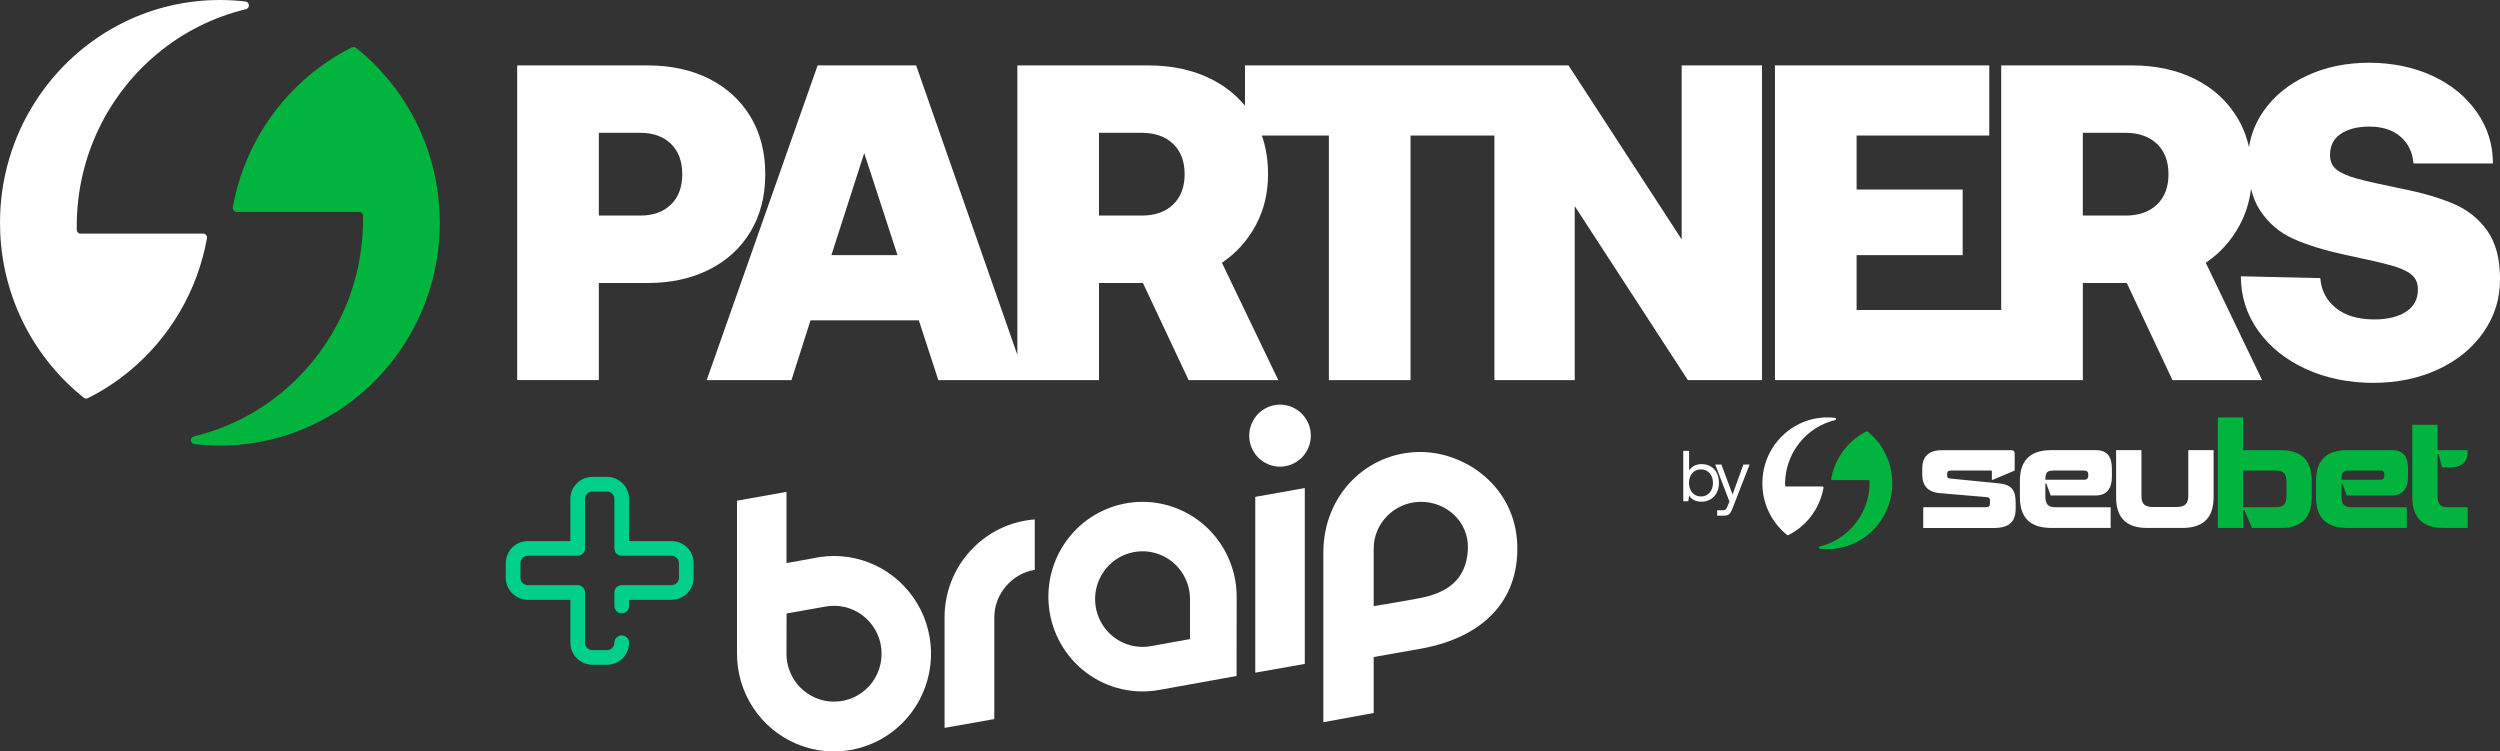
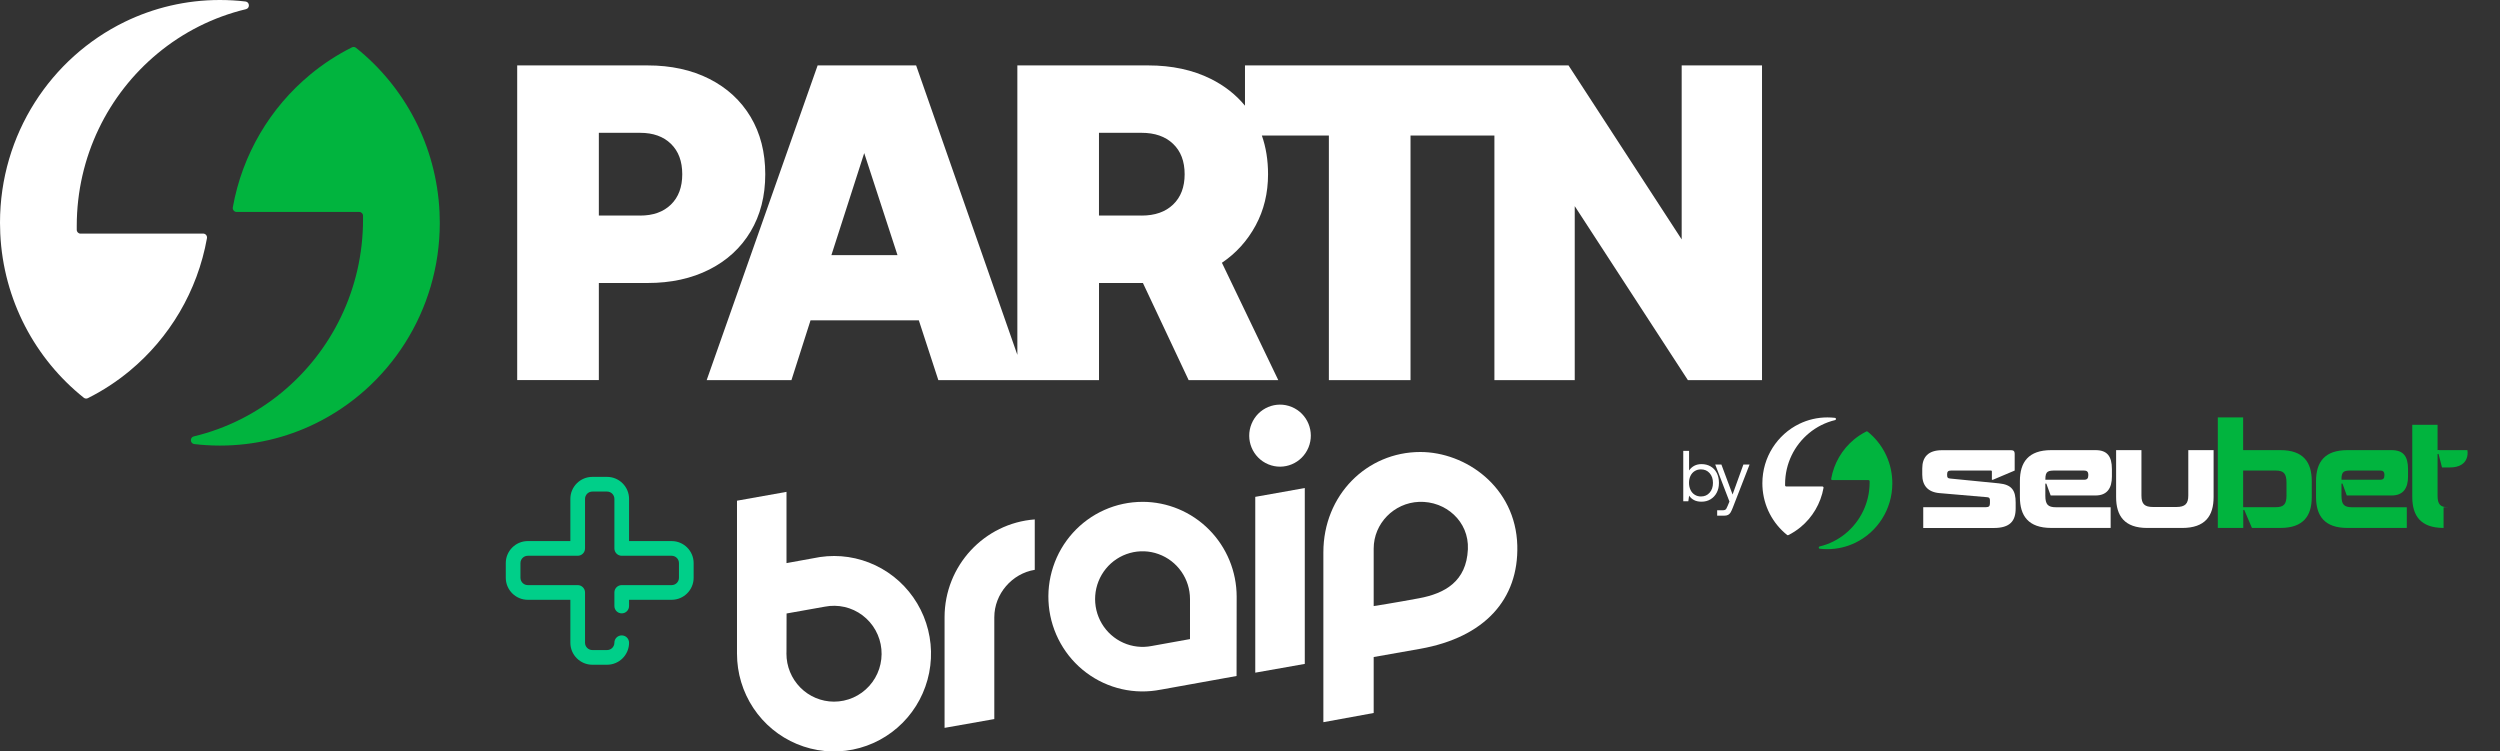
<svg xmlns="http://www.w3.org/2000/svg" width="173" height="52" viewBox="0 0 173 52" fill="none">
  <rect x="0" y="0" width="173" height="52" fill="#333333" stroke="none" />
-   <path fill-rule="evenodd" clip-rule="evenodd" d="M164.31 22.105C163.185 22.105 162.293 21.843 161.639 21.313H161.641C160.986 20.785 160.627 20.094 160.565 19.244L155.068 19.12C155.068 20.509 155.468 21.764 156.266 22.884C157.064 24.003 158.16 24.886 159.551 25.528C160.943 26.171 162.559 26.494 164.219 26.494C165.879 26.494 167.377 26.183 168.719 25.561C170.058 24.939 171.108 24.077 171.865 22.978C172.623 21.88 173.002 20.695 173.002 19.306C173.002 17.917 172.711 16.807 172.127 15.978C171.543 15.148 170.77 14.527 169.808 14.112C168.846 13.697 167.636 13.345 166.184 13.055C164.751 12.764 163.717 12.531 163.082 12.354C162.446 12.179 161.982 11.972 161.684 11.732C161.386 11.493 161.238 11.156 161.238 10.721C161.238 10.078 161.488 9.59 161.991 9.258C162.493 8.926 163.144 8.761 163.942 8.761C164.863 8.761 165.59 8.993 166.122 9.461C166.654 9.928 166.952 10.546 167.013 11.313H172.511C172.511 10.005 172.138 8.816 171.39 7.749C170.642 6.683 169.619 5.847 168.319 5.245C167.018 4.644 165.517 4.342 163.942 4.342C162.366 4.342 160.938 4.637 159.658 5.229C158.378 5.819 157.375 6.634 156.648 7.671C156.111 8.438 155.772 9.275 155.632 10.18C155.461 9.422 155.18 8.725 154.788 8.088C154.092 6.959 153.119 6.081 151.871 5.459C150.623 4.838 149.179 4.527 147.542 4.527H138.484V21.453H128.477V17.657H135.817V13.114H128.477V9.38H137.658V4.527H122.827V26.307H139.075V26.305H144.134V19.585H147.174L150.336 26.305H156.539L152.639 18.184C153.622 17.521 154.399 16.66 154.972 15.602C155.392 14.827 155.658 13.984 155.77 13.075C155.914 13.653 156.13 14.159 156.418 14.593C156.991 15.453 157.748 16.095 158.69 16.521C159.633 16.945 160.82 17.314 162.252 17.625C163.726 17.936 164.785 18.178 165.431 18.355C166.077 18.532 166.552 18.744 166.859 18.993C167.166 19.242 167.32 19.585 167.32 20.02C167.32 20.705 167.043 21.223 166.491 21.575C165.938 21.928 165.21 22.105 164.31 22.105ZM147.08 14.918C148.001 14.918 148.729 14.665 149.261 14.155C149.793 13.646 150.059 12.948 150.059 12.055C150.059 11.161 149.793 10.463 149.261 9.954C148.729 9.445 148.001 9.191 147.08 9.191H144.131V14.916H147.08V14.918Z" fill="white" />
  <path fill-rule="evenodd" clip-rule="evenodd" d="M51.942 8.088C51.266 6.959 50.314 6.081 49.086 5.459C47.858 4.838 46.435 4.527 44.818 4.527H35.79V26.302H41.44V19.583H44.818C46.435 19.583 47.858 19.272 49.086 18.65C50.314 18.028 51.266 17.152 51.942 16.021C52.617 14.89 52.956 13.568 52.956 12.055C52.956 10.541 52.617 9.219 51.942 8.088ZM46.43 14.155C45.907 14.665 45.196 14.918 44.295 14.918V14.916H41.44V9.191H44.295C45.198 9.191 45.907 9.445 46.43 9.954C46.951 10.463 47.212 11.161 47.212 12.055C47.212 12.948 46.953 13.646 46.43 14.155Z" fill="white" />
  <path fill-rule="evenodd" clip-rule="evenodd" d="M63.396 4.527H56.58L48.902 26.305H54.768L56.089 22.167H63.583L64.933 26.305H76.051V19.585H79.091L82.254 26.305H88.457L84.557 18.184C85.539 17.521 86.317 16.66 86.89 15.602C87.463 14.545 87.749 13.361 87.749 12.055C87.749 11.085 87.606 10.193 87.321 9.38H91.958V26.305H97.608V9.38H103.413L103.413 26.305H108.972V14.264L116.802 26.305H121.931V4.527H116.372V16.567L108.542 4.527H86.153V7.314C85.524 6.55 84.736 5.931 83.789 5.459C82.54 4.838 81.097 4.527 79.46 4.527H70.401V24.556L63.396 4.527ZM59.804 10.594L62.107 17.657H57.532L59.804 10.594ZM78.998 14.918C79.919 14.918 80.647 14.665 81.178 14.155C81.71 13.646 81.977 12.948 81.977 12.055C81.977 11.161 81.71 10.463 81.178 9.954C80.647 9.445 79.919 9.191 78.998 9.191H76.049V14.916H78.998V14.918Z" fill="white" />
  <path d="M123.603 33.665H126.11C126.16 33.665 126.197 33.711 126.188 33.759C125.994 34.846 125.419 35.802 124.608 36.473C124.346 36.689 124.06 36.878 123.753 37.03C123.725 37.044 123.694 37.039 123.669 37.021C122.677 36.228 122.025 35.024 121.961 33.662C121.956 33.589 121.956 33.515 121.956 33.441C121.956 31.631 122.998 30.066 124.51 29.332C125.099 29.046 125.758 28.885 126.454 28.885C126.631 28.885 126.806 28.896 126.979 28.915C127.068 28.924 127.074 29.051 126.988 29.071C126.315 29.233 125.699 29.546 125.181 29.977C124.171 30.813 123.528 32.082 123.528 33.506V33.584C123.528 33.628 123.562 33.662 123.605 33.662L123.603 33.665Z" fill="white" />
  <path d="M129.303 33.222H126.795C126.745 33.222 126.708 33.176 126.718 33.128C126.911 32.041 127.486 31.085 128.298 30.414C128.559 30.198 128.846 30.009 129.153 29.857C129.18 29.843 129.212 29.848 129.237 29.866C130.228 30.659 130.881 31.863 130.944 33.225C130.949 33.298 130.949 33.372 130.949 33.446C130.949 35.256 129.907 36.821 128.395 37.555C127.807 37.841 127.147 38.002 126.451 38.002C126.274 38.002 126.099 37.991 125.926 37.972C125.838 37.963 125.831 37.836 125.917 37.816C126.59 37.654 127.206 37.341 127.725 36.91C128.734 36.074 129.378 34.805 129.378 33.381V33.303C129.378 33.259 129.344 33.225 129.3 33.225L129.303 33.222Z" fill="#01B43E" />
  <path d="M133.088 35.097H137.433C137.636 35.097 137.704 35.019 137.704 34.823V34.632C137.704 34.485 137.665 34.416 137.511 34.406L134.211 34.123C133.397 34.054 133.02 33.584 133.02 32.849V32.418C133.02 31.644 133.418 31.154 134.384 31.154H139.175C139.339 31.154 139.416 31.232 139.416 31.398V32.563L137.906 33.202H137.838V32.642C137.838 32.582 137.82 32.563 137.77 32.563H135.003C134.809 32.563 134.741 32.642 134.741 32.819V32.879C134.741 33.056 134.789 33.096 134.944 33.114L138.322 33.448C139.223 33.536 139.484 33.939 139.484 34.782V35.185C139.484 36.049 139.098 36.537 137.965 36.537H133.088V35.097Z" fill="white" />
  <path d="M141.605 33.464H141.537V34.298C141.537 34.906 141.712 35.102 142.274 35.102H146.057V36.533H141.944C140.366 36.533 139.777 35.699 139.777 34.395V33.287C139.777 31.983 140.369 31.149 141.944 31.149H145.011C145.814 31.149 146.144 31.571 146.144 32.462V32.983C146.144 33.778 145.814 34.287 145.011 34.287H141.906L141.605 33.462V33.464ZM141.539 33.199H144.211C144.425 33.199 144.511 33.112 144.511 32.886V32.865C144.511 32.639 144.413 32.561 144.211 32.561H142.276C141.735 32.561 141.539 32.582 141.539 33.169V33.199Z" fill="white" />
  <path d="M148.188 31.151V34.289C148.188 34.888 148.41 35.084 149.002 35.084H150.598C151.216 35.084 151.43 34.858 151.43 34.289V31.151H153.181V34.397C153.181 35.701 152.601 36.535 151.002 36.535H148.592C147.014 36.535 146.435 35.701 146.435 34.397V31.151H148.188Z" fill="white" />
  <path d="M162.098 33.464H162.03V34.298C162.03 34.906 162.205 35.102 162.766 35.102H166.55V36.533H162.437C160.859 36.533 160.27 35.699 160.27 34.395V33.287C160.27 31.983 160.861 31.149 162.437 31.149H165.504C166.306 31.149 166.636 31.571 166.636 32.462V32.983C166.636 33.778 166.306 34.287 165.504 34.287H162.398L162.098 33.462V33.464ZM162.03 33.199H164.701C164.915 33.199 165.001 33.112 165.001 32.886V32.865C165.001 32.639 164.904 32.561 164.701 32.561H162.766C162.225 32.561 162.03 32.582 162.03 33.169V33.199Z" fill="#01B43E" />
  <path d="M155.225 28.885V31.149H157.807C159.394 31.149 159.974 31.992 159.974 33.287V34.395C159.974 35.699 159.394 36.533 157.807 36.533H155.834L155.302 35.286H155.234V36.533H153.472V28.885H155.225ZM155.225 32.563V35.097H157.48C158.033 35.097 158.226 34.897 158.226 34.289V33.407C158.226 32.769 158.033 32.563 157.48 32.563H155.225Z" fill="#01B43E" />
  <path d="M170.747 31.151H168.68L168.987 32.349H169.514C169.696 32.349 169.853 32.331 169.99 32.296C170.126 32.262 170.24 32.216 170.328 32.158C170.419 32.1 170.492 32.038 170.549 31.967C170.606 31.895 170.649 31.824 170.681 31.748C170.756 31.571 170.776 31.37 170.745 31.149L170.747 31.151Z" fill="#01B43E" />
-   <path d="M168.68 34.298V29.394H166.929V34.395C166.929 35.699 167.52 36.533 169.096 36.533H170.763V35.102H169.426C168.864 35.102 168.68 34.906 168.68 34.298Z" fill="#01B43E" />
+   <path d="M168.68 34.298V29.394H166.929V34.395C166.929 35.699 167.52 36.533 169.096 36.533V35.102H169.426C168.864 35.102 168.68 34.906 168.68 34.298Z" fill="#01B43E" />
  <path d="M168.773 31.151H168.585V31.414H168.773V31.151Z" fill="#01B43E" />
  <path d="M118.796 32.72C118.898 32.916 118.951 33.149 118.951 33.418C118.951 33.688 118.898 33.9 118.796 34.095C118.694 34.291 118.548 34.443 118.366 34.554C118.182 34.664 117.975 34.717 117.746 34.717C117.543 34.717 117.368 34.681 117.225 34.605C117.082 34.529 116.968 34.427 116.886 34.298L116.832 34.687H116.482V31.2H116.884V32.554C117.093 32.262 117.38 32.117 117.743 32.117C117.975 32.117 118.184 32.167 118.366 32.271C118.548 32.375 118.692 32.524 118.794 32.72H118.796ZM118.537 33.418C118.537 33.142 118.462 32.918 118.307 32.743C118.155 32.568 117.955 32.481 117.705 32.481C117.543 32.481 117.4 32.52 117.275 32.598C117.148 32.676 117.052 32.787 116.982 32.928C116.914 33.068 116.879 33.229 116.879 33.409C116.879 33.589 116.914 33.755 116.982 33.9C117.05 34.045 117.148 34.155 117.275 34.236C117.4 34.317 117.546 34.356 117.705 34.356C117.955 34.356 118.155 34.268 118.307 34.093C118.46 33.918 118.537 33.695 118.537 33.418Z" fill="white" />
  <path d="M119.894 34.22L120.642 32.147H121.07L119.915 35.116C119.856 35.268 119.803 35.383 119.758 35.459C119.712 35.535 119.656 35.593 119.585 35.63C119.517 35.666 119.424 35.685 119.31 35.685H118.828V35.312H119.187C119.267 35.312 119.326 35.303 119.365 35.286C119.403 35.27 119.435 35.243 119.46 35.203C119.485 35.164 119.515 35.102 119.551 35.012L119.678 34.708L118.694 32.147H119.121L119.894 34.22Z" fill="white" />
  <path d="M5.573 16.164H14.058C14.224 16.164 14.351 16.316 14.322 16.482C13.665 20.163 11.718 23.391 8.974 25.664C8.087 26.399 7.117 27.035 6.08 27.553C5.989 27.599 5.877 27.588 5.798 27.523C2.446 24.846 0.234 20.771 0.018 16.164C0.007 15.915 0 15.667 0 15.416C0 9.29 3.526 3.999 8.635 1.511C10.627 0.544 12.86 0 15.215 0C15.816 0 16.407 0.035 16.989 0.104C17.284 0.138 17.309 0.567 17.018 0.636C14.74 1.182 12.657 2.246 10.904 3.7C7.492 6.526 5.311 10.827 5.311 15.641V15.904C5.311 16.049 5.427 16.167 5.57 16.167L5.573 16.164Z" fill="white" />
  <path d="M16.375 14.667C16.209 14.667 16.081 14.515 16.111 14.349C16.768 10.668 18.714 7.441 21.459 5.167C22.346 4.432 23.316 3.796 24.353 3.278C24.444 3.232 24.555 3.243 24.635 3.308C27.986 5.987 30.196 10.062 30.415 14.669C30.426 14.918 30.433 15.167 30.433 15.418C30.433 21.543 26.906 26.837 21.797 29.322C19.806 30.292 17.573 30.834 15.218 30.834C14.617 30.834 14.026 30.799 13.444 30.73C13.149 30.695 13.123 30.267 13.415 30.198C15.693 29.652 17.775 28.587 19.528 27.134C22.941 24.308 25.122 20.007 25.122 15.192V14.93C25.122 14.784 25.006 14.667 24.862 14.667H16.375Z" fill="#01B43E" />
  <path d="M42.008 46H40.992C40.152 46 39.469 45.317 39.469 44.477V41.506H36.523C35.683 41.506 35 40.822 35 39.982V38.967C35 38.127 35.683 37.443 36.523 37.443H39.469V34.523C39.469 33.683 40.152 33 40.992 33H42.008C42.848 33 43.531 33.683 43.531 34.523V37.443H46.477C47.317 37.443 48 38.127 48 38.967V39.982C48 40.822 47.317 41.506 46.477 41.506H43.531V41.938C43.531 42.218 43.304 42.445 43.023 42.445C42.743 42.445 42.516 42.218 42.516 41.938V40.998C42.516 40.718 42.743 40.49 43.023 40.49H46.477C46.757 40.49 46.984 40.262 46.984 39.982V38.967C46.984 38.687 46.757 38.459 46.477 38.459H43.023C42.743 38.459 42.516 38.232 42.516 37.951V34.523C42.516 34.243 42.288 34.016 42.008 34.016H40.992C40.712 34.016 40.484 34.243 40.484 34.523V37.951C40.484 38.232 40.257 38.459 39.977 38.459H36.523C36.243 38.459 36.016 38.687 36.016 38.967V39.982C36.016 40.262 36.243 40.49 36.523 40.49H39.977C40.257 40.49 40.484 40.718 40.484 40.998V44.477C40.484 44.757 40.712 44.984 40.992 44.984H42.008C42.288 44.984 42.516 44.757 42.516 44.477C42.516 44.196 42.743 43.969 43.023 43.969C43.304 43.969 43.531 44.196 43.531 44.477C43.531 45.317 42.848 46 42.008 46Z" fill="#00CF89" />
  <path d="M101.578 38.008C101.478 40.239 99.983 41.068 98.197 41.4C96.43 41.73 95.059 41.94 95.059 41.94V37.962C95.059 36.22 96.468 34.797 98.197 34.729C100.033 34.656 101.666 36.077 101.578 38.007V38.008ZM98.286 31.278C94.587 31.278 91.577 34.256 91.577 38.225V49.975L95.059 49.339V45.466C95.059 45.466 97.032 45.121 98.286 44.896C102.739 44.1 105.098 41.474 104.997 37.749C104.887 33.69 101.418 31.278 98.286 31.278Z" fill="white" />
  <path fill-rule="evenodd" clip-rule="evenodd" d="M90.546 30.968C90.997 29.873 90.481 28.617 89.393 28.164C88.306 27.71 87.059 28.231 86.609 29.326C86.158 30.421 86.674 31.677 87.762 32.13C88.849 32.583 90.096 32.063 90.546 30.968ZM86.864 34.382V46.549L90.291 45.942V33.772L86.864 34.382Z" fill="white" />
  <path d="M82.348 44.225L79.701 44.702C79.037 44.833 78.348 44.756 77.73 44.478C77.112 44.202 76.593 43.738 76.246 43.153C75.898 42.568 75.74 41.889 75.79 41.21C75.84 40.53 76.098 39.883 76.527 39.356C76.957 38.829 77.538 38.449 78.19 38.268C78.843 38.086 79.534 38.112 80.171 38.343C80.808 38.572 81.359 38.995 81.749 39.552C82.139 40.109 82.348 40.774 82.348 41.456V44.225ZM79.064 34.728C78.155 34.728 77.256 34.918 76.425 35.289C75.594 35.659 74.848 36.201 74.237 36.879C73.626 37.557 73.163 38.356 72.878 39.226C72.592 40.096 72.49 41.015 72.579 41.926C72.667 42.838 72.944 43.72 73.392 44.517C73.839 45.314 74.447 46.008 75.178 46.554C75.909 47.1 76.743 47.485 77.63 47.687C78.517 47.888 79.436 47.9 80.327 47.722V47.724L85.57 46.779C85.57 46.779 85.577 41.373 85.577 41.286C85.575 39.547 84.888 37.88 83.667 36.65C82.447 35.42 80.791 34.729 79.065 34.727L79.064 34.728Z" fill="white" />
  <path d="M71.605 35.944C68.121 36.204 65.364 39.141 65.364 42.716V50.368L68.806 49.759V42.716C68.806 41.086 70.044 39.684 71.605 39.432V35.944Z" fill="white" />
  <path d="M57.708 48.554C56.834 48.551 55.998 48.2 55.382 47.577C54.766 46.954 54.42 46.11 54.422 45.231C54.422 45.187 54.423 45.144 54.425 45.1L54.431 42.453L57.083 41.981C57.533 41.894 57.998 41.901 58.446 42.003C58.895 42.106 59.316 42.302 59.684 42.579C60.052 42.857 60.359 43.207 60.584 43.611C60.809 44.014 60.949 44.46 60.992 44.921C61.036 45.383 60.983 45.847 60.839 46.286C60.694 46.725 60.459 47.129 60.149 47.471C59.84 47.813 59.463 48.086 59.042 48.273C58.621 48.459 58.167 48.555 57.708 48.554ZM57.714 38.475C57.394 38.475 57.075 38.498 56.758 38.545H56.76L56.735 38.548C56.592 38.569 56.451 38.595 56.31 38.625L54.426 38.967V34.037L51 34.648V45.238C51 46.576 51.394 47.882 52.131 48.995C52.869 50.107 53.917 50.973 55.144 51.485C56.371 51.997 57.721 52.131 59.023 51.87C60.326 51.609 61.522 50.964 62.461 50.019C63.399 49.073 64.039 47.868 64.298 46.557C64.558 45.245 64.425 43.885 63.917 42.649C63.408 41.413 62.548 40.357 61.444 39.614C60.34 38.872 59.042 38.474 57.714 38.474V38.475Z" fill="white" />
</svg>